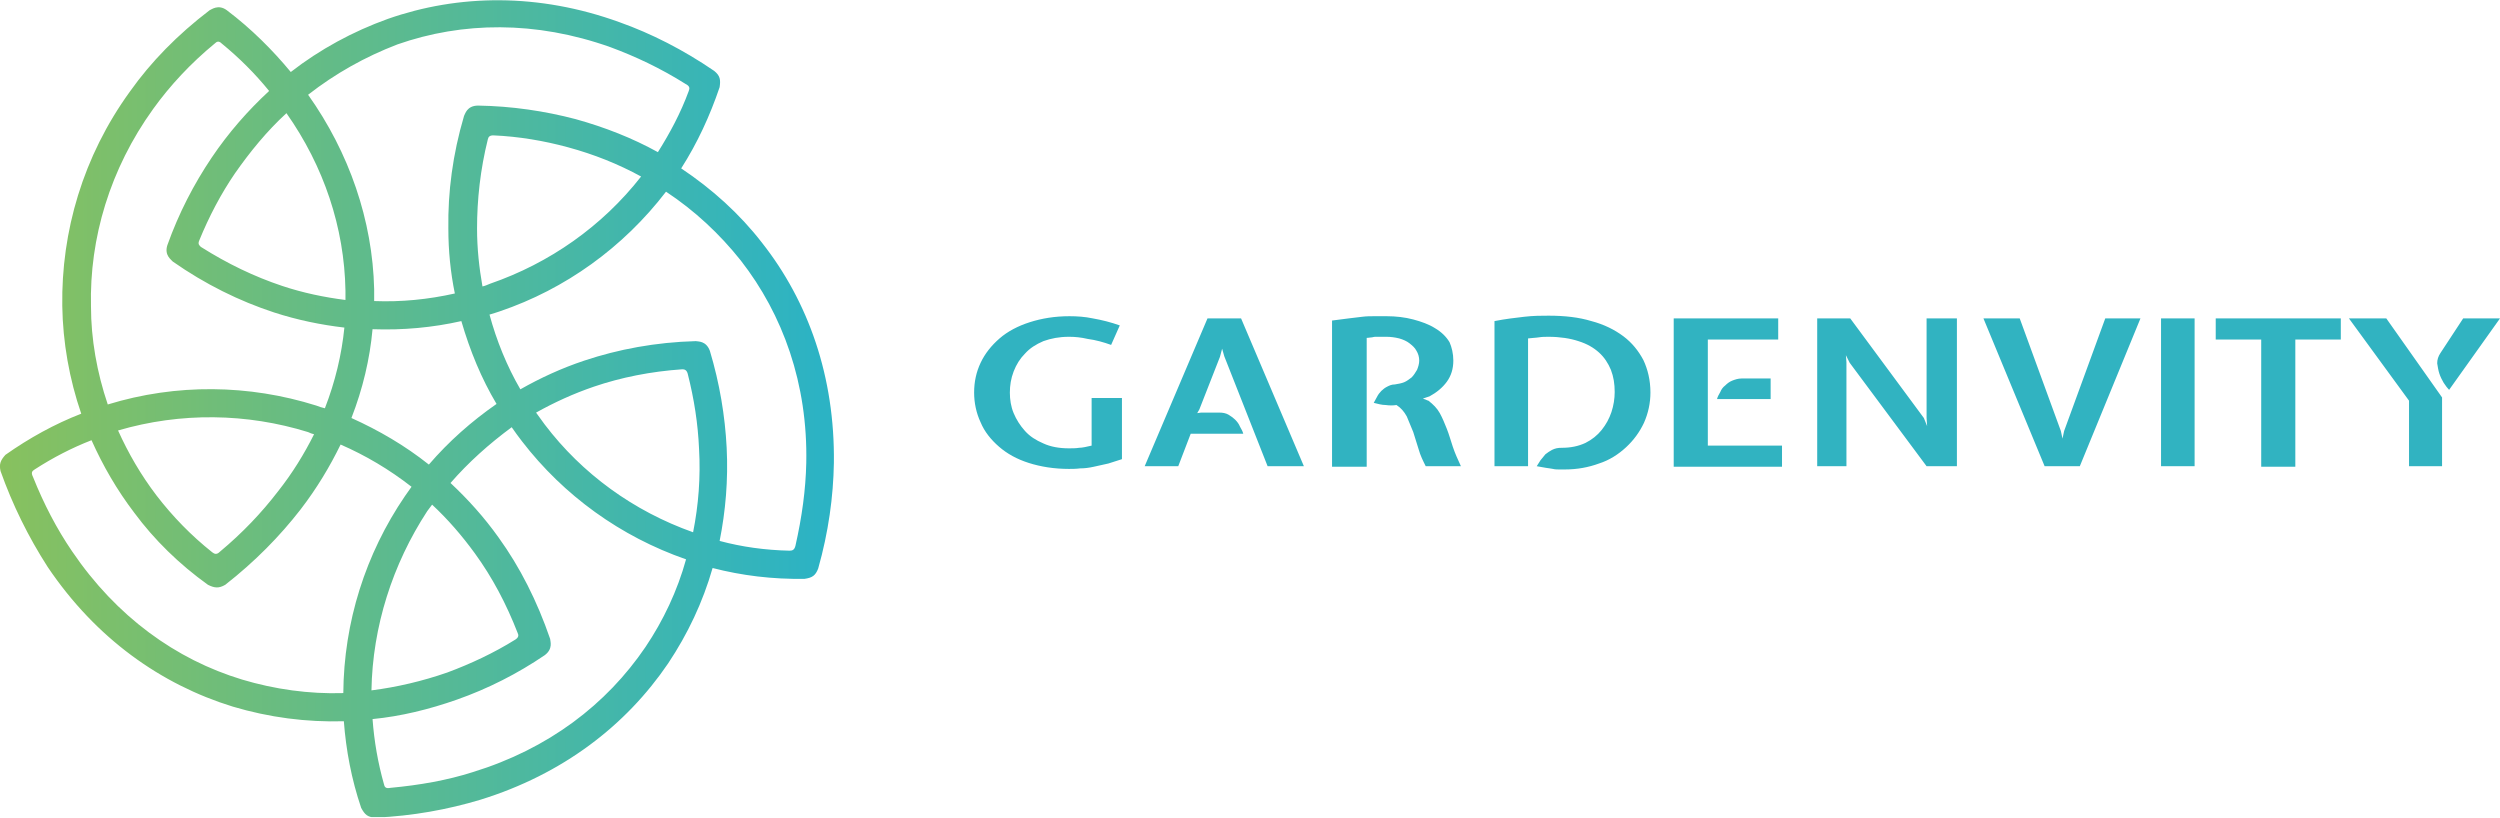
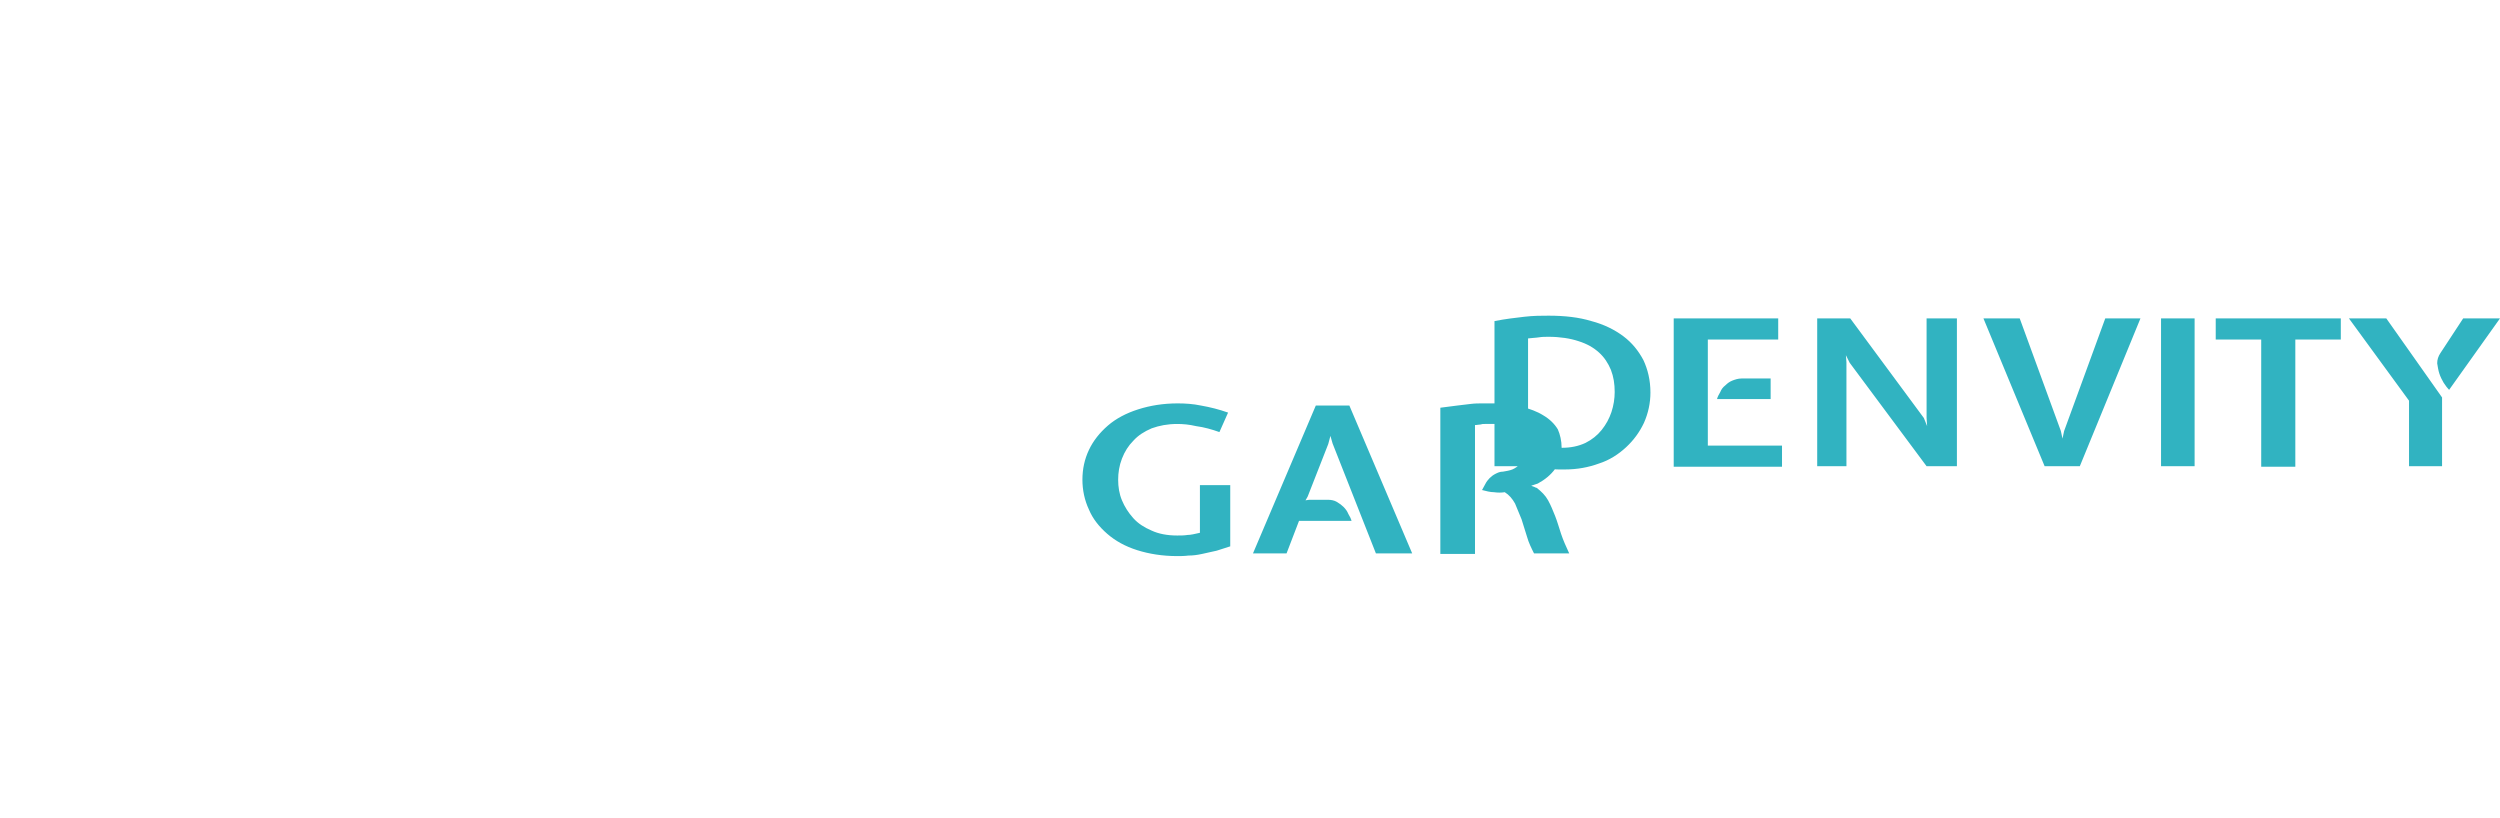
<svg xmlns="http://www.w3.org/2000/svg" xmlns:xlink="http://www.w3.org/1999/xlink" version="1.1" viewBox="0 0 461.7 151" xml:space="preserve">
  <style type="text/css"> .st0{clip-path:url(#SVGID_00000136412981141541517890000011390050779303041414_);fill:url(#SVGID_00000000923643265110445260000011510552259632791969_);} .st1{fill:#31B3C1;} </style>
  <defs>
-     <path id="a" d="m89.1 52.9c0.5-0.1 0.9-0.3 1.4-0.5 11-3.8 20.7-10.6 27.9-19.8-4.2-2.3-8.7-4.1-13.5-5.4-4.4-1.2-9.1-2-13.8-2.2-0.7 0-0.9 0.3-1 0.7-1.4 5.6-2 11.2-2 16.5 0 3.7 0.4 7.3 1 10.7m-36.2-32c-3.6 3.3-6.7 7.1-9.5 11.1-2.6 3.8-4.8 8-6.6 12.4-0.3 0.7 0 0.9 0.3 1.2 4.9 3.1 9.9 5.5 15 7.2 3.9 1.3 7.8 2.1 11.7 2.6v-1.7c-0.2-11.7-4-23-10.9-32.8zm4-3.4c7.6 10.7 11.9 23.2 12.2 35.9v2.2c5 0.2 10-0.3 14.9-1.4-0.8-3.9-1.2-7.9-1.2-12-0.1-6.7 0.8-13.7 2.9-20.8 0.2-0.3 0.5-1.9 2.6-1.9 6.2 0.1 12.3 1 18 2.5 5.4 1.5 10.5 3.5 15.2 6.1 2.2-3.5 4.2-7.2 5.7-11.3 0.2-0.5 0.2-0.9-0.6-1.3-4.6-2.9-9.3-5.1-13.9-6.8-13.8-4.9-27.3-4.7-39.3-0.5-6 2.3-11.5 5.4-16.5 9.3zm71.1 80.8c1-5 1.4-10.2 1.1-15.4-0.2-4.6-0.9-9.2-2.1-13.9-0.2-0.7-0.6-0.8-1-0.8-5.8 0.4-11.3 1.5-16.3 3.2-3.8 1.3-7.3 2.9-10.7 4.8l1.6 2.2c6.9 9.1 16.4 16 27.4 19.9zm-31.9-26.4c3.7-2.1 7.6-3.9 11.8-5.3 6.3-2.1 13.2-3.4 20.6-3.6 0.4 0.1 1.9-0.1 2.6 1.8 1.8 6 2.8 12 3.1 17.9s-0.2 11.7-1.3 17.2c4.1 1.1 8.4 1.7 12.9 1.8 0.5 0 0.9-0.1 1.1-0.9 1.2-5.3 1.9-10.4 2-15.3 0.3-14.6-4.3-27.4-12.1-37.4-3.9-4.9-8.5-9.2-13.8-12.7-7.9 10.3-18.6 18-30.7 22.1-0.6 0.2-1.2 0.4-1.9 0.6 1.3 4.8 3.2 9.5 5.7 13.8zm-38.1 8.3c-0.4-0.1-0.7-0.2-1.1-0.4-11.3-3.5-23.5-3.7-35.1-0.3 1.9 4.2 4.2 8.2 7.1 12 3 3.9 6.4 7.4 10.3 10.5 0.4 0.3 0.8 0.5 1.4-0.1 4.2-3.5 7.7-7.2 10.7-11.1 2.7-3.4 4.9-7 6.7-10.6zm10.6 47.3c4.7-0.6 9.4-1.7 14-3.3 4.3-1.6 8.6-3.6 12.6-6.1 0.6-0.4 0.6-0.8 0.4-1.2-2.1-5.4-4.7-10.3-7.9-14.7-2.4-3.3-5-6.3-7.9-9l-0.9 1.2c-6.4 9.8-10.1 21.3-10.3 33.1zm14.6-38.3c3.2 3 6.2 6.3 8.9 10.1 3.9 5.4 7.1 11.7 9.5 18.7 0 0.4 0.6 1.8-1 3-5 3.4-10.5 6.2-16.2 8.2-5.1 1.8-10.4 3.1-15.6 3.6 0.3 4.1 1 8.1 2.1 12 0.1 0.5 0.3 0.9 1.2 0.7 5.4-0.5 10.5-1.4 15.2-2.9 14-4.3 24.7-12.5 31.9-23.1 3.3-4.9 5.9-10.4 7.5-16.2-12.1-4.2-22.6-11.8-30.3-21.8-0.6-0.8-1.3-1.7-1.9-2.6-4.2 3.1-8 6.5-11.3 10.3zm-63.3-14.5c12.7-3.9 26.1-3.7 38.5 0.2 0.5 0.2 1.1 0.4 1.6 0.5 1.9-4.9 3.1-9.9 3.6-14.9-4.3-0.5-8.7-1.4-13-2.8-6.4-2.1-12.7-5.2-18.7-9.4-0.2-0.3-1.6-1.1-1-3 2.1-5.9 4.9-11.3 8.2-16.2 3.1-4.6 6.7-8.7 10.6-12.3-2.6-3.2-5.5-6.1-8.8-8.8-0.5-0.5-0.9-0.3-1.2 0-4.5 3.7-8.3 7.8-11.4 12.1-8 11.1-11.8 23.9-11.5 36.5 0 6 1.1 12.2 3.1 18.1zm59.3 11.1c3.7-4.3 7.9-8 12.5-11.2-2.8-4.7-4.9-9.8-6.5-15.3-5.3 1.2-10.8 1.7-16.4 1.5-0.5 5.5-1.8 11-3.9 16.4 5.1 2.3 9.9 5.1 14.3 8.6zm-64.2-9.4c-2.2-6.4-3.4-13.2-3.5-19.9-0.2-13.7 3.8-27.6 12.5-39.6 3.9-5.5 8.8-10.5 14.7-15 0.3-0.1 1.6-1.2 3.2 0 4.5 3.4 8.4 7.3 11.8 11.4 5.4-4.2 11.5-7.5 17.9-9.8 13.1-4.6 27.9-4.8 42.8 0.6 5.9 2.1 11.8 5.1 17.5 9 1.1 0.9 1.2 1.6 1 3-1.8 5.3-4.1 10.3-7.1 15 5.7 3.8 10.8 8.4 14.9 13.7 8.6 10.9 13.5 24.8 13.3 40.7-0.1 6.2-1 12.8-2.9 19.5-0.5 1.3-1.1 1.7-2.5 1.9-5.9 0.1-11.6-0.6-17-2-1.8 6.3-4.6 12.2-8.2 17.6-7.8 11.5-19.5 20.5-34.7 25.2-6 1.8-12.5 3-19.4 3.3-1.4-0.1-1.9-0.5-2.6-1.8-1.8-5.3-2.8-10.7-3.2-16-6.9 0.2-13.8-0.7-20.5-2.7-13.3-4.1-25.3-12.6-34.2-25.8-3.6-5.6-6.5-11.5-8.7-17.7-0.3-1.3 0-2 0.9-3 4.4-3.1 9.1-5.7 14-7.6zm23.4 31.6c-5.3-3.8-9.9-8.3-13.6-13.3-3.2-4.2-5.8-8.7-7.9-13.4-3.6 1.4-7.1 3.2-10.5 5.4-0.5 0.3-0.7 0.6-0.3 1.4 2 5 4.4 9.6 7.2 13.7 8.2 12.1 19.2 20 31.4 23.7 6 1.8 12.4 2.7 18.7 2.5 0.1-13.1 4.1-25.7 11.4-36.4 0.4-0.6 0.8-1.1 1.2-1.7-4.1-3.2-8.5-5.8-13.1-7.8-2 4.1-4.4 8.1-7.4 12-3.8 4.9-8.4 9.6-13.9 13.9-1.2 0.7-2 0.6-3.2 0z" />
-   </defs>
+     </defs>
  <clipPath id="b">
    <use xlink:href="#a" />
  </clipPath>
  <linearGradient id="c" x1="-.188" x2="151.2" y1="77.952" y2="77.952" gradientTransform="matrix(1 0 0 -1 0 152.7)" gradientUnits="userSpaceOnUse">
    <stop stop-color="#88C15E" offset="0" />
    <stop stop-color="#2CB3C4" offset="1" />
  </linearGradient>
-   <path d=" M-0.2-1.3h154.6v152.2H-0.2V-1.3z" clip-path="url(#b)" fill="url(#c)" />
-   <path class="st1" d="m454.9 58.8h6.8l-9.4 13.2c-0.3-0.3-0.6-0.7-1-1.3-0.3-0.5-0.6-1.1-0.8-1.7s-0.3-1.3-0.4-1.9c0-0.7 0.2-1.3 0.6-1.9l4.2-6.4zm-3.9 14.6v12.7h-6.1v-12.1l-11.1-15.2h6.9l10.3 14.6zm-41.8-10.7v-3.9h23.1v3.9h-8.4v23.5h-6.3v-23.5h-8.4zm-3.9 23.4h-6.2v-27.3h6.2v27.3zm-27.7 0-11.3-27.3h6.7l7.6 20.8 0.3 1.4 0.3-1.4 7.6-20.8h6.5l-11.2 27.3h-6.5zm-36-19.1-0.7-1.4 0.1 1.3v19.2h-5.4v-27.3h6.1l13.6 18.4 0.6 1.5-0.1-1.5v-18.4h5.6v27.3h-5.6l-14.2-19.1zm-24.5 6.7c0.1-0.4 0.3-0.8 0.6-1.3 0.2-0.5 0.5-0.9 0.9-1.2 0.4-0.4 0.8-0.7 1.3-0.9s1.1-0.4 1.7-0.4h5.4v3.8h-9.9zm-8-14.9h19.3v3.9h-13v19.6h13.7v3.9h-20v-27.4zm-20.7 23.9c1.7 0 3.1-0.3 4.4-0.9 1.2-0.6 2.2-1.4 3-2.4s1.4-2.1 1.8-3.3 0.6-2.5 0.6-3.7c0-1.5-0.2-2.8-0.7-4.1-0.5-1.2-1.2-2.3-2.2-3.2s-2.2-1.6-3.8-2.1c-1.5-0.5-3.4-0.8-5.5-0.8-0.6 0-1.2 0-1.8 0.1s-1.3 0.1-2 0.2v23.6h-6.2v-26.8c2-0.4 3.8-0.6 5.5-0.8s3.2-0.2 4.5-0.2c3 0 5.6 0.3 7.9 1 2.3 0.6 4.3 1.6 5.9 2.8s2.8 2.7 3.7 4.4c0.8 1.7 1.3 3.7 1.3 6 0 1.9-0.4 3.8-1.2 5.6-0.8 1.7-1.9 3.2-3.3 4.5s-3.1 2.4-5 3c-1.9 0.7-4 1.1-6.3 1.1h-1.1c-0.3 0-0.7 0-1.1-0.1s-0.8-0.1-1.3-0.2l-1.7-0.3 0.7-1.1 0.9-1.1c0.4-0.3 0.8-0.6 1.2-0.8 0.6-0.3 1.1-0.4 1.8-0.4zm-20-16.1c0 1.5-0.4 2.8-1.2 3.9s-1.9 2-3.2 2.7l-1.2 0.4c0.1 0.1 0.3 0.1 0.5 0.2s0.4 0.2 0.5 0.2c0.9 0.7 1.6 1.4 2.1 2.3s0.9 1.9 1.3 2.9 0.7 2.1 1.1 3.3 0.9 2.3 1.5 3.6h-6.5c-0.5-1-1-2-1.3-3.1l-1-3.2-1.2-2.9c-0.5-0.9-1.1-1.6-1.9-2.1-0.6 0.1-1.3 0.1-2 0-0.7 0-1.4-0.2-2.2-0.4l0.6-1.1c0.4-0.8 1.1-1.5 1.9-1.9 0.4-0.2 0.8-0.4 1.4-0.4 0.6-0.1 1.2-0.2 1.7-0.4s1-0.6 1.4-0.9c0.4-0.4 0.7-0.9 1-1.4 0.2-0.5 0.4-1.1 0.4-1.7 0-0.7-0.2-1.3-0.5-1.8-0.3-0.6-0.8-1-1.3-1.4s-1.2-0.7-1.9-0.9c-0.8-0.2-1.6-0.3-2.4-0.3h-1.8c-0.3 0-0.5 0-0.8 0.1-0.3 0-0.6 0.1-1 0.1v23.8h-6.4v-27l3.1-0.4 2.5-0.3c0.8-0.1 1.5-0.1 2.2-0.1h2.3c1.7 0 3.4 0.2 4.9 0.6s2.9 0.9 4 1.6c1.2 0.7 2.1 1.6 2.7 2.6 0.4 0.9 0.7 2.1 0.7 3.4zm-48.5 13.5-2.3 6h-6.2l11.6-27.3h6.2l11.6 27.3h-6.7l-8-20.3-0.4-1.4-0.4 1.5-3.8 9.7-0.4 0.7 0.7-0.1h3.4c0.6 0 1.2 0.1 1.7 0.4s0.9 0.6 1.2 0.9c0.4 0.4 0.7 0.8 0.9 1.3 0.3 0.5 0.5 0.9 0.6 1.3h-9.7zm-22.5-17.9c-1.8 0-3.3 0.3-4.7 0.8-1.4 0.6-2.5 1.3-3.4 2.3-0.9 0.9-1.6 2-2.1 3.3s-0.7 2.6-0.7 3.9 0.2 2.6 0.7 3.8 1.2 2.3 2.1 3.3 2 1.7 3.4 2.3c1.3 0.6 2.9 0.9 4.7 0.9 0.6 0 1.3 0 1.9-0.1 0.6 0 1.4-0.2 2.3-0.4v-8.8h5.6v11.3l-2.5 0.8-2.7 0.6c-0.9 0.2-1.7 0.3-2.5 0.3-0.8 0.1-1.5 0.1-2.1 0.1-2.7 0-5.2-0.4-7.4-1.1s-4-1.7-5.5-3-2.7-2.8-3.4-4.5c-0.8-1.7-1.2-3.6-1.2-5.5 0-2 0.4-3.8 1.2-5.5s2-3.2 3.5-4.5 3.4-2.3 5.6-3 4.6-1.1 7.3-1.1c1.4 0 2.9 0.1 4.3 0.4 1.7 0.3 3.3 0.7 5 1.3l-1.6 3.6c-1.4-0.5-2.8-0.9-4.3-1.1-1.3-0.3-2.4-0.4-3.5-0.4z" />
+   <path class="st1" d="m454.9 58.8h6.8l-9.4 13.2c-0.3-0.3-0.6-0.7-1-1.3-0.3-0.5-0.6-1.1-0.8-1.7s-0.3-1.3-0.4-1.9c0-0.7 0.2-1.3 0.6-1.9l4.2-6.4zm-3.9 14.6v12.7h-6.1v-12.1l-11.1-15.2h6.9l10.3 14.6zm-41.8-10.7v-3.9h23.1v3.9h-8.4v23.5h-6.3v-23.5h-8.4zm-3.9 23.4h-6.2v-27.3h6.2v27.3zm-27.7 0-11.3-27.3h6.7l7.6 20.8 0.3 1.4 0.3-1.4 7.6-20.8h6.5l-11.2 27.3h-6.5zm-36-19.1-0.7-1.4 0.1 1.3v19.2h-5.4v-27.3h6.1l13.6 18.4 0.6 1.5-0.1-1.5v-18.4h5.6v27.3h-5.6l-14.2-19.1zm-24.5 6.7c0.1-0.4 0.3-0.8 0.6-1.3 0.2-0.5 0.5-0.9 0.9-1.2 0.4-0.4 0.8-0.7 1.3-0.9s1.1-0.4 1.7-0.4h5.4v3.8h-9.9zm-8-14.9h19.3v3.9h-13v19.6h13.7v3.9h-20v-27.4zm-20.7 23.9c1.7 0 3.1-0.3 4.4-0.9 1.2-0.6 2.2-1.4 3-2.4s1.4-2.1 1.8-3.3 0.6-2.5 0.6-3.7c0-1.5-0.2-2.8-0.7-4.1-0.5-1.2-1.2-2.3-2.2-3.2s-2.2-1.6-3.8-2.1c-1.5-0.5-3.4-0.8-5.5-0.8-0.6 0-1.2 0-1.8 0.1s-1.3 0.1-2 0.2v23.6h-6.2v-26.8c2-0.4 3.8-0.6 5.5-0.8s3.2-0.2 4.5-0.2c3 0 5.6 0.3 7.9 1 2.3 0.6 4.3 1.6 5.9 2.8s2.8 2.7 3.7 4.4c0.8 1.7 1.3 3.7 1.3 6 0 1.9-0.4 3.8-1.2 5.6-0.8 1.7-1.9 3.2-3.3 4.5s-3.1 2.4-5 3c-1.9 0.7-4 1.1-6.3 1.1h-1.1c-0.3 0-0.7 0-1.1-0.1s-0.8-0.1-1.3-0.2l-1.7-0.3 0.7-1.1 0.9-1.1c0.4-0.3 0.8-0.6 1.2-0.8 0.6-0.3 1.1-0.4 1.8-0.4zc0 1.5-0.4 2.8-1.2 3.9s-1.9 2-3.2 2.7l-1.2 0.4c0.1 0.1 0.3 0.1 0.5 0.2s0.4 0.2 0.5 0.2c0.9 0.7 1.6 1.4 2.1 2.3s0.9 1.9 1.3 2.9 0.7 2.1 1.1 3.3 0.9 2.3 1.5 3.6h-6.5c-0.5-1-1-2-1.3-3.1l-1-3.2-1.2-2.9c-0.5-0.9-1.1-1.6-1.9-2.1-0.6 0.1-1.3 0.1-2 0-0.7 0-1.4-0.2-2.2-0.4l0.6-1.1c0.4-0.8 1.1-1.5 1.9-1.9 0.4-0.2 0.8-0.4 1.4-0.4 0.6-0.1 1.2-0.2 1.7-0.4s1-0.6 1.4-0.9c0.4-0.4 0.7-0.9 1-1.4 0.2-0.5 0.4-1.1 0.4-1.7 0-0.7-0.2-1.3-0.5-1.8-0.3-0.6-0.8-1-1.3-1.4s-1.2-0.7-1.9-0.9c-0.8-0.2-1.6-0.3-2.4-0.3h-1.8c-0.3 0-0.5 0-0.8 0.1-0.3 0-0.6 0.1-1 0.1v23.8h-6.4v-27l3.1-0.4 2.5-0.3c0.8-0.1 1.5-0.1 2.2-0.1h2.3c1.7 0 3.4 0.2 4.9 0.6s2.9 0.9 4 1.6c1.2 0.7 2.1 1.6 2.7 2.6 0.4 0.9 0.7 2.1 0.7 3.4zm-48.5 13.5-2.3 6h-6.2l11.6-27.3h6.2l11.6 27.3h-6.7l-8-20.3-0.4-1.4-0.4 1.5-3.8 9.7-0.4 0.7 0.7-0.1h3.4c0.6 0 1.2 0.1 1.7 0.4s0.9 0.6 1.2 0.9c0.4 0.4 0.7 0.8 0.9 1.3 0.3 0.5 0.5 0.9 0.6 1.3h-9.7zm-22.5-17.9c-1.8 0-3.3 0.3-4.7 0.8-1.4 0.6-2.5 1.3-3.4 2.3-0.9 0.9-1.6 2-2.1 3.3s-0.7 2.6-0.7 3.9 0.2 2.6 0.7 3.8 1.2 2.3 2.1 3.3 2 1.7 3.4 2.3c1.3 0.6 2.9 0.9 4.7 0.9 0.6 0 1.3 0 1.9-0.1 0.6 0 1.4-0.2 2.3-0.4v-8.8h5.6v11.3l-2.5 0.8-2.7 0.6c-0.9 0.2-1.7 0.3-2.5 0.3-0.8 0.1-1.5 0.1-2.1 0.1-2.7 0-5.2-0.4-7.4-1.1s-4-1.7-5.5-3-2.7-2.8-3.4-4.5c-0.8-1.7-1.2-3.6-1.2-5.5 0-2 0.4-3.8 1.2-5.5s2-3.2 3.5-4.5 3.4-2.3 5.6-3 4.6-1.1 7.3-1.1c1.4 0 2.9 0.1 4.3 0.4 1.7 0.3 3.3 0.7 5 1.3l-1.6 3.6c-1.4-0.5-2.8-0.9-4.3-1.1-1.3-0.3-2.4-0.4-3.5-0.4z" />
</svg>